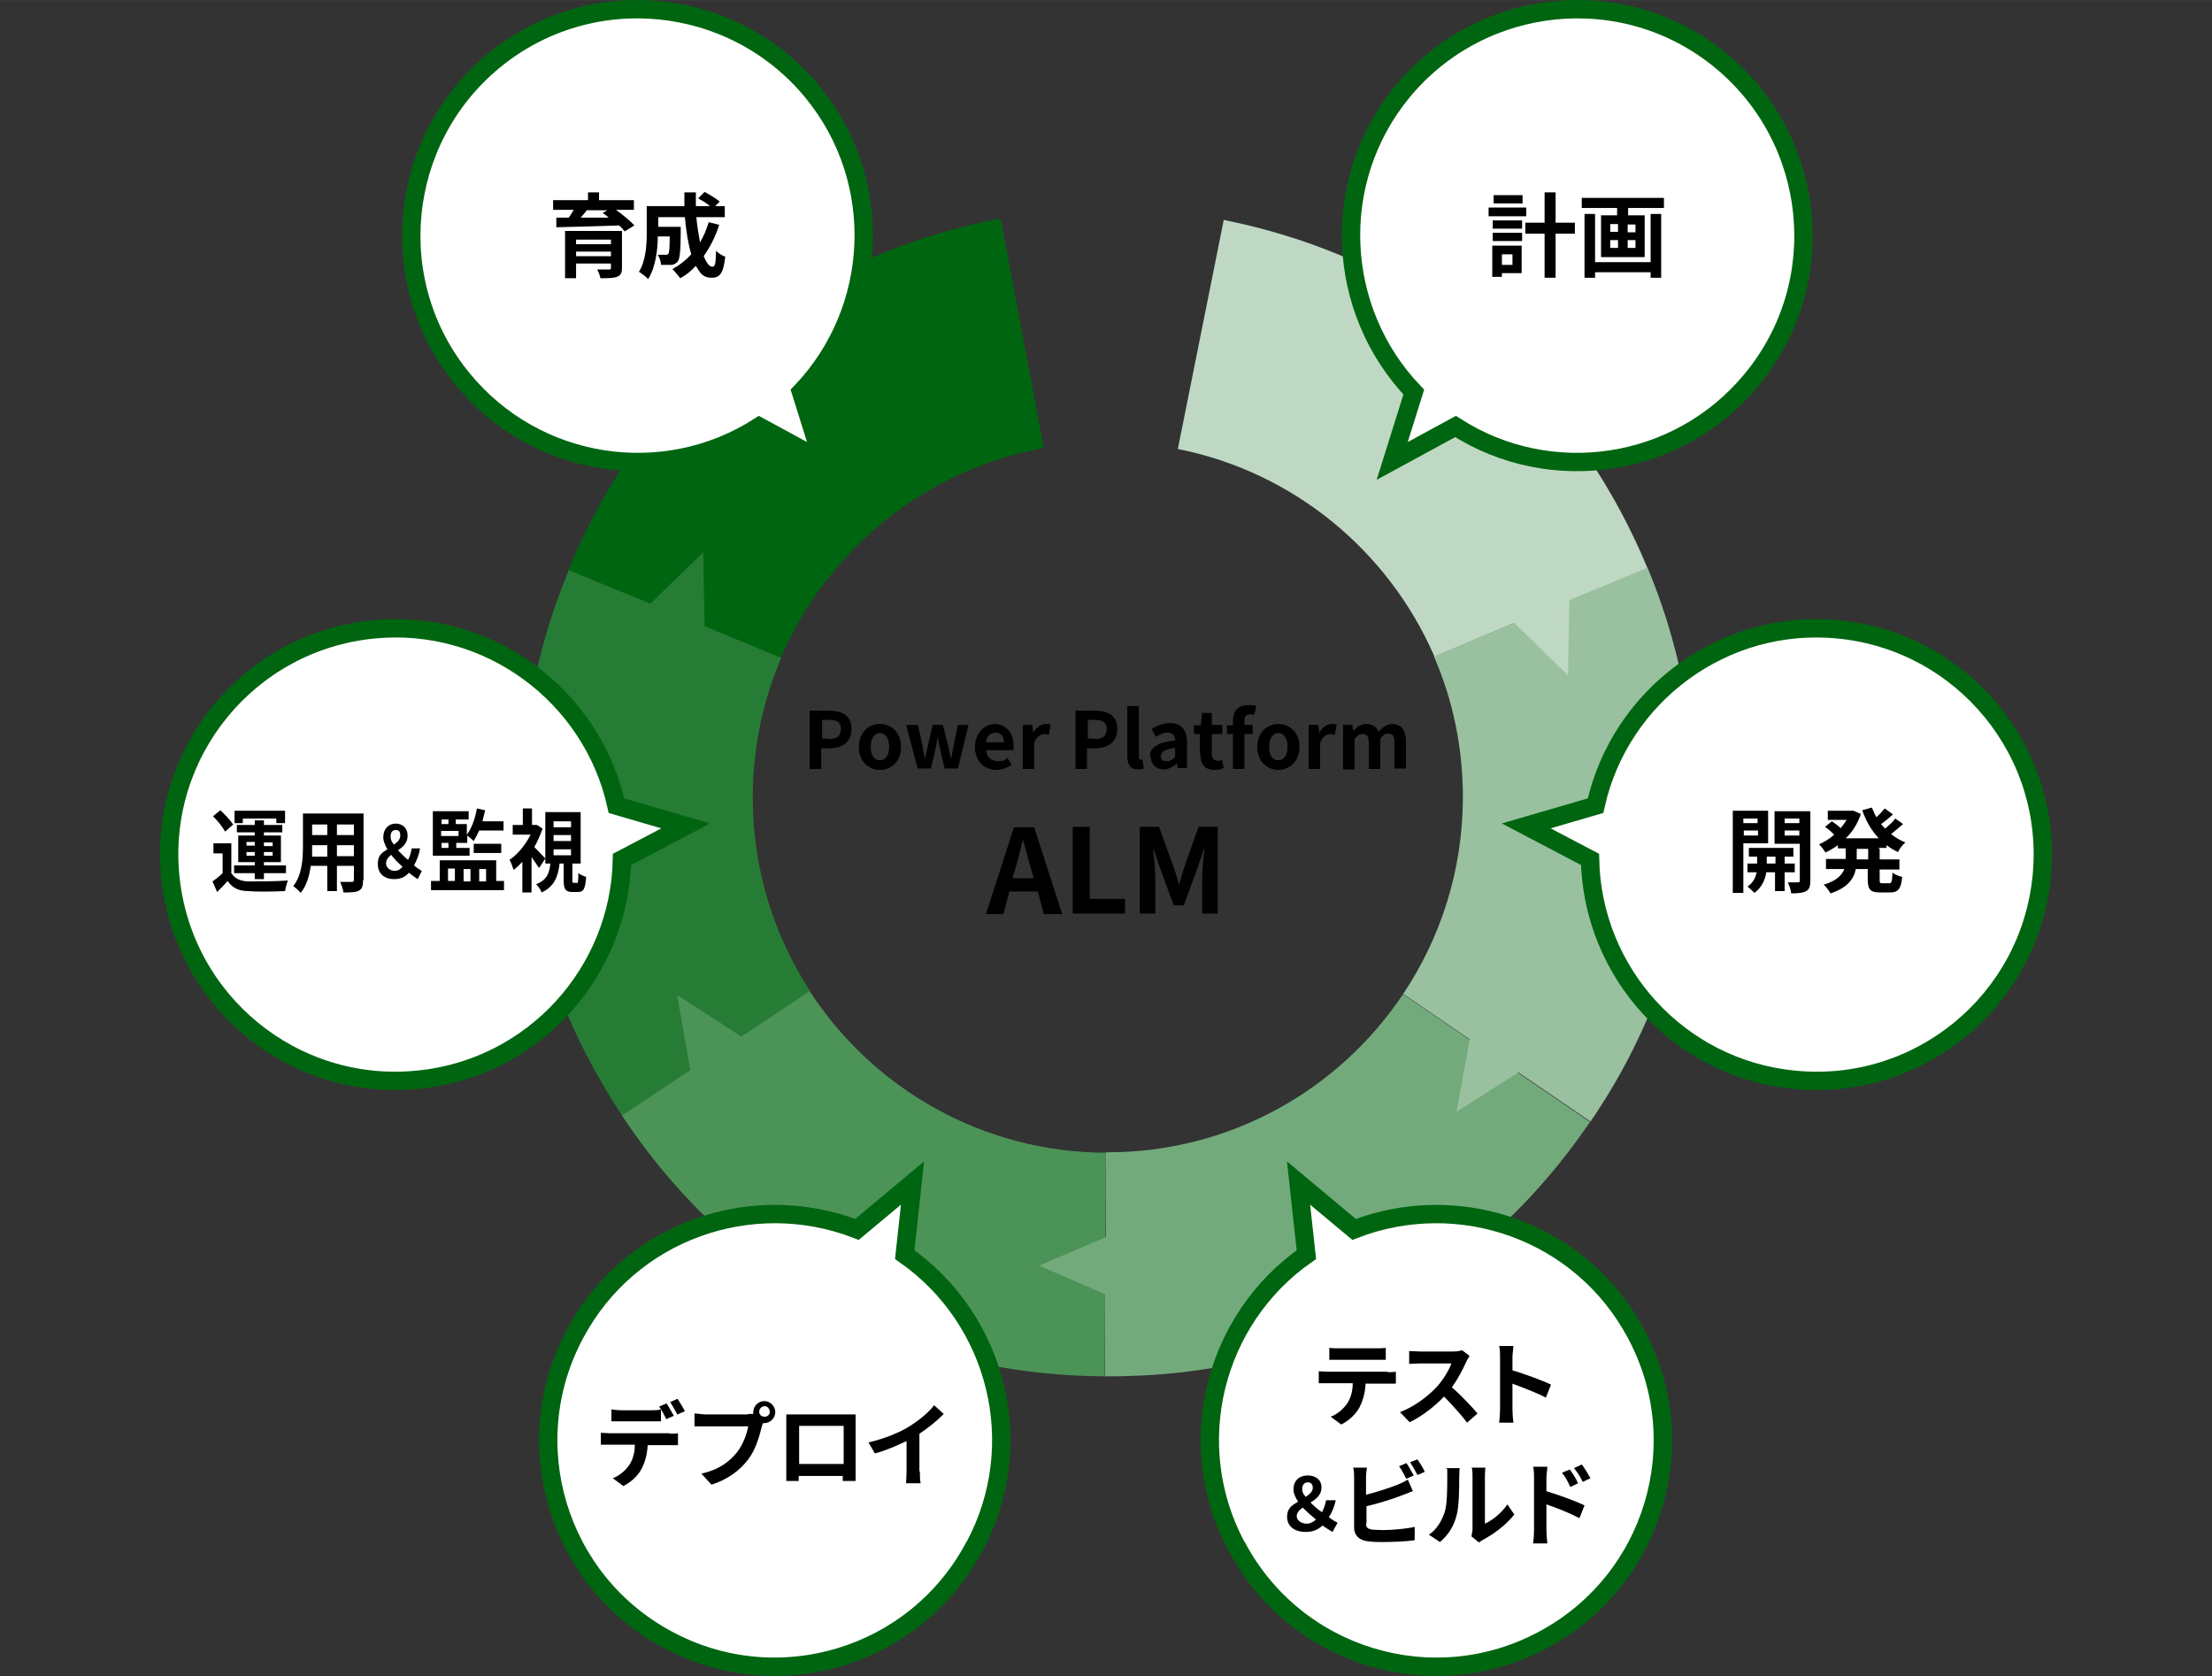
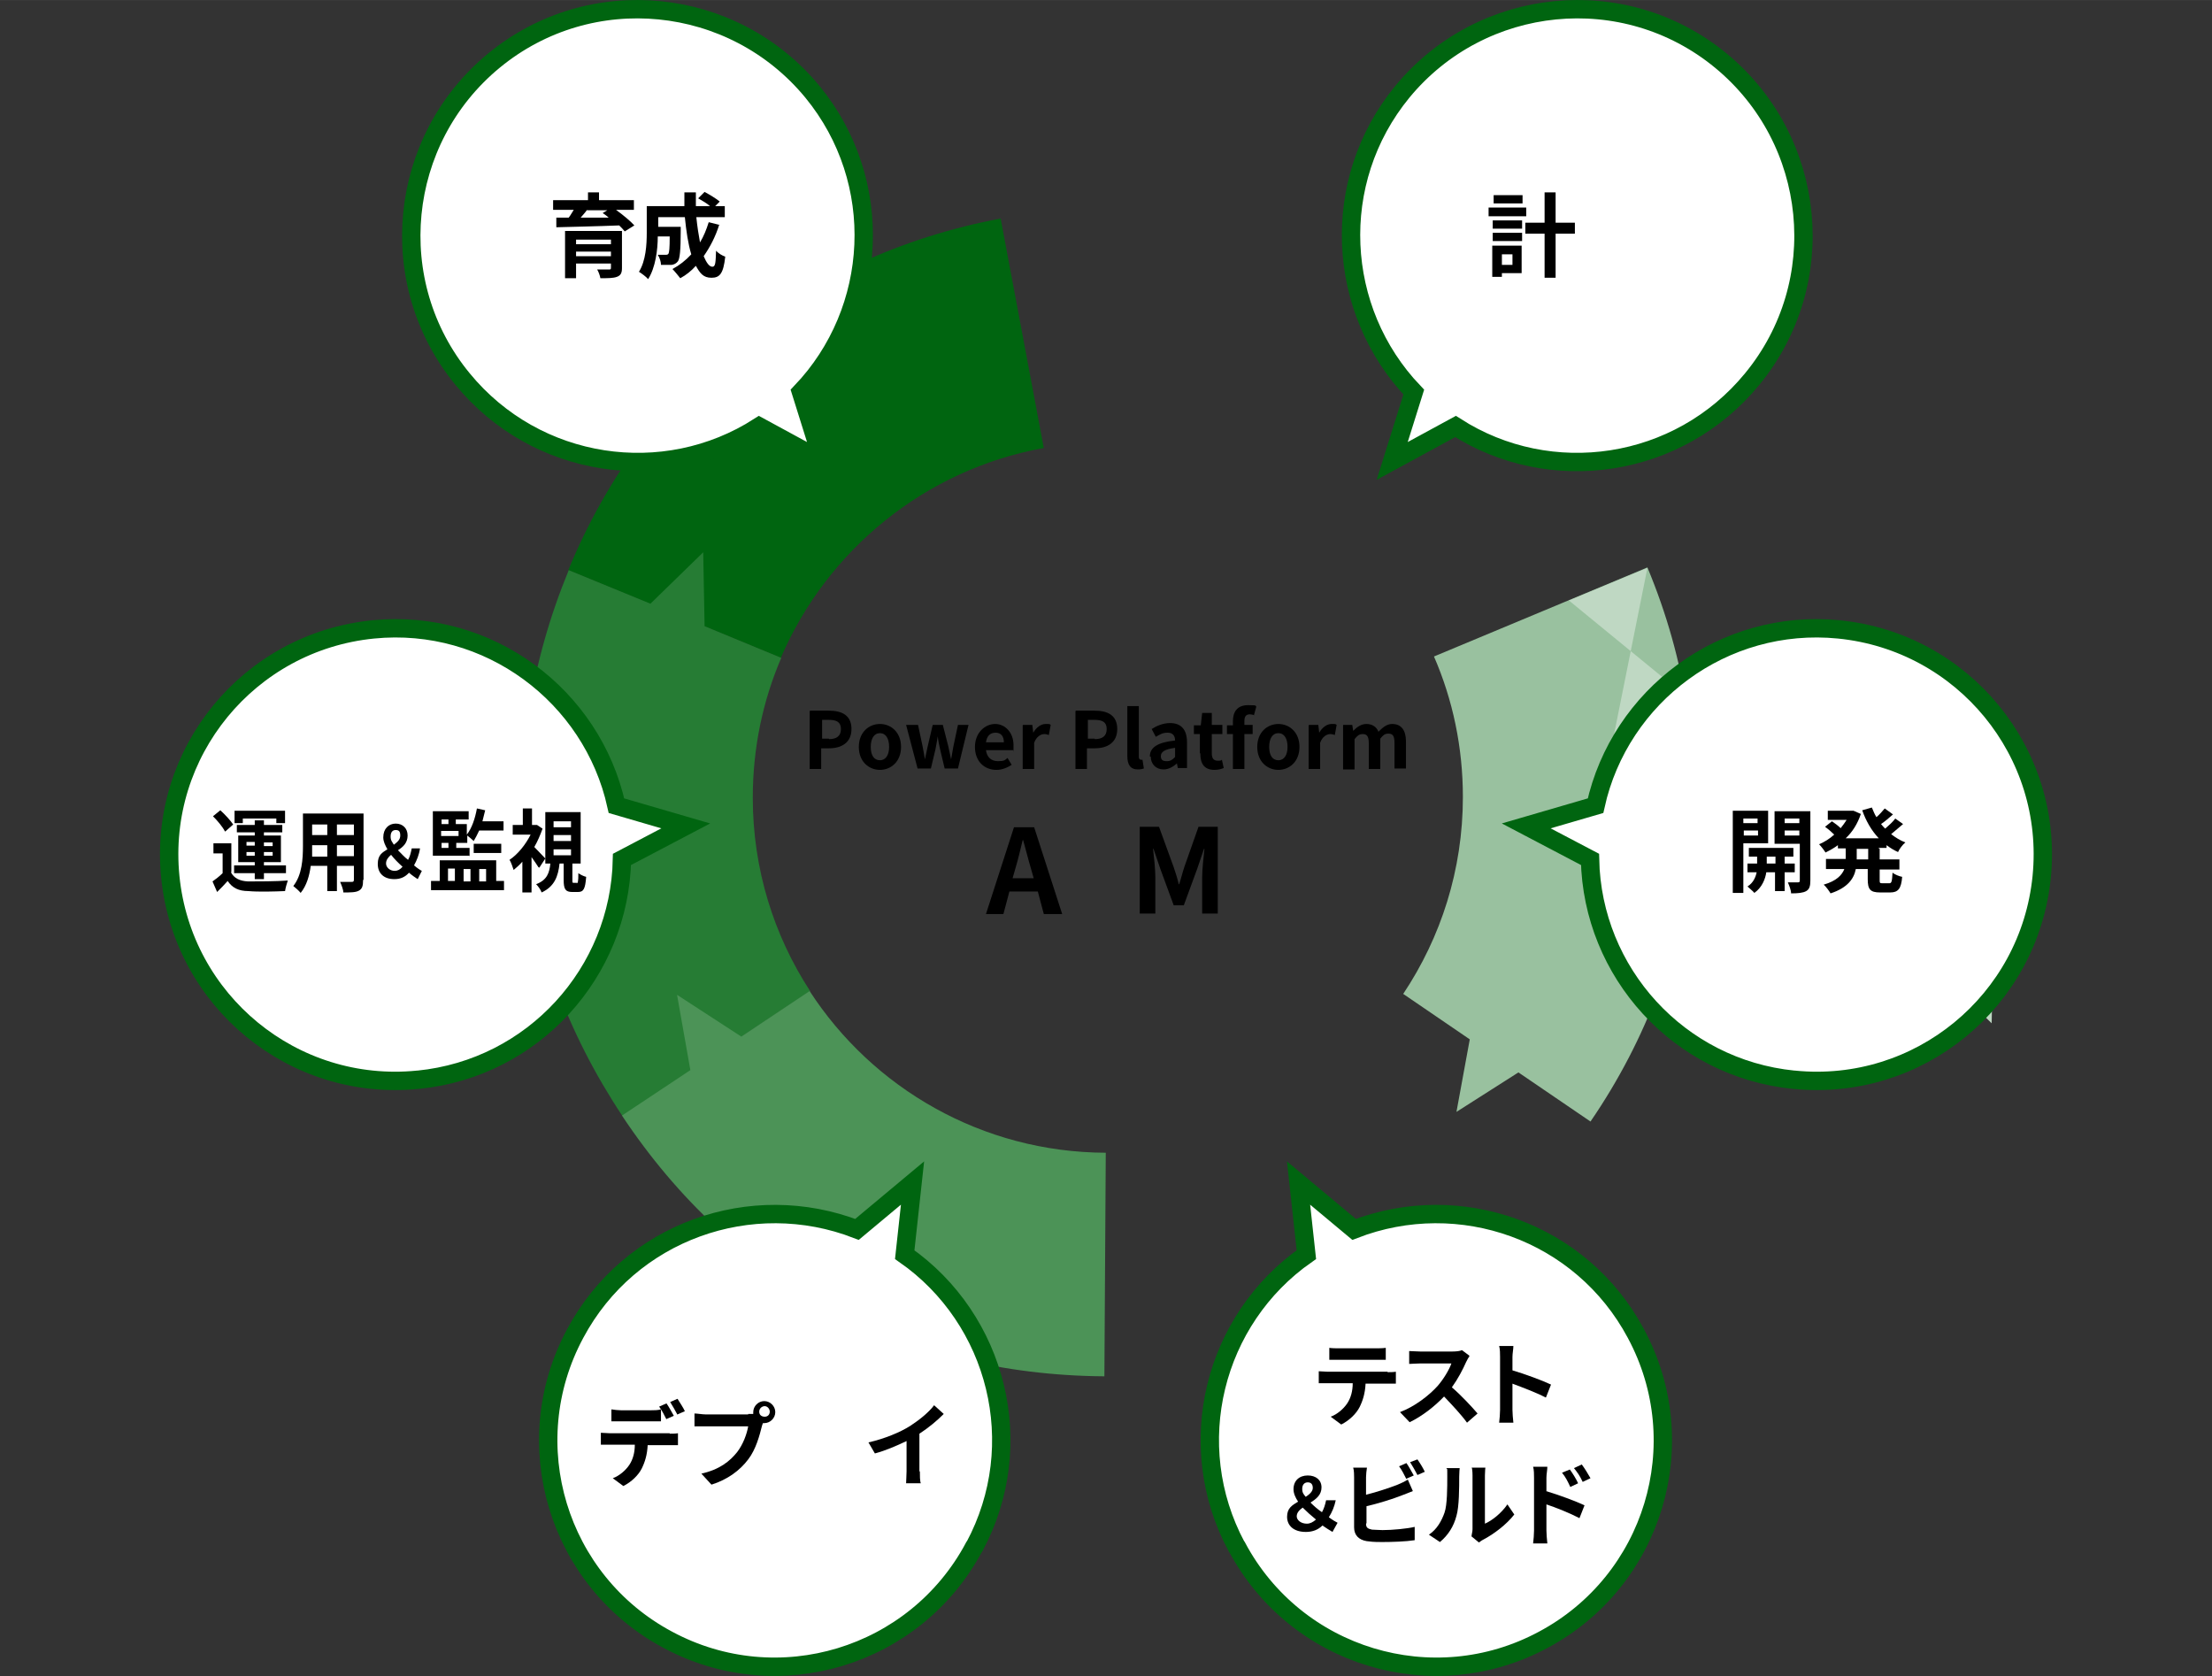
<svg xmlns="http://www.w3.org/2000/svg" id="_レイヤー_1" data-name="レイヤー_1" width="170mm" height="128.8mm" version="1.1" viewBox="0 0 481.9 365.1">
  <rect x="0" y="0" width="481.9" height="365.1" fill="#333333" stroke="none" />
  <defs>
    <style>
      .st0 {
        fill: #4c9357;
      }

      .st1 {
        fill: #73aa7c;
      }

      .st2 {
        fill: #99c19f;
      }

      .st3 {
        fill: #267c34;
      }

      .st4 {
        fill: #bfd8c3;
      }

      .st5 {
        fill: #fff;
        stroke: #006510;
        stroke-miterlimit: 10;
        stroke-width: 4px;
      }

      .st6 {
        fill: #006510;
      }
    </style>
  </defs>
  <g>
    <path d="M176.5,154.8h4.1c2.8,0,4.9,1,4.9,4s-2.2,4.2-4.9,4.2h-1.7v4.5h-2.5v-12.6ZM180.6,161c1.7,0,2.6-.7,2.6-2.2s-.9-2-2.7-2h-1.4v4.1h1.5Z" />
    <path d="M187.1,162.7c0-3.2,2.2-5,4.6-5s4.6,1.8,4.6,5-2.2,5-4.6,5-4.6-1.8-4.6-5ZM193.7,162.7c0-1.8-.7-3-2-3s-2,1.2-2,3,.7,2.9,2,2.9,2-1.2,2-2.9Z" />
    <path d="M197.5,157.9h2.5l1,4.7c.2.9.3,1.8.5,2.8h0c.2-.9.4-1.9.6-2.8l1.1-4.7h2.2l1.2,4.7c.2.9.4,1.8.6,2.8h0c.2-.9.3-1.9.5-2.8l1-4.7h2.3l-2.3,9.5h-2.9l-1-4.2c-.2-.9-.4-1.8-.5-2.8h0c-.2,1-.3,1.9-.5,2.8l-1,4.2h-2.9l-2.5-9.5Z" />
    <path d="M212.4,162.7c0-3.1,2.2-5,4.4-5s4,1.9,4,4.6,0,.9-.1,1.1h-5.9c.2,1.6,1.2,2.4,2.6,2.4s1.5-.2,2.1-.7l.9,1.5c-.9.6-2.1,1.1-3.3,1.1-2.7,0-4.7-1.9-4.7-5ZM218.7,161.7c0-1.3-.6-2.1-1.8-2.1s-1.9.7-2.1,2.1h3.9Z" />
    <path d="M222.9,157.9h2l.2,1.7h0c.7-1.2,1.7-1.9,2.7-1.9s.8,0,1.1.2l-.4,2.2c-.3-.1-.6-.2-1-.2-.7,0-1.7.5-2.2,1.9v5.7h-2.5v-9.5Z" />
    <path d="M234.4,154.8h4.1c2.8,0,4.9,1,4.9,4s-2.2,4.2-4.9,4.2h-1.7v4.5h-2.5v-12.6ZM238.5,161c1.7,0,2.6-.7,2.6-2.2s-.9-2-2.7-2h-1.4v4.1h1.5Z" />
    <path d="M245.6,164.7v-10.9h2.5v11c0,.6.3.7.5.7s.2,0,.3,0l.3,1.9c-.3.1-.7.2-1.3.2-1.7,0-2.3-1.1-2.3-2.9Z" />
    <path d="M250.5,164.8c0-2,1.7-3.1,5.5-3.5,0-.9-.4-1.7-1.6-1.7s-1.7.4-2.6.9l-.9-1.7c1.1-.7,2.5-1.3,4-1.3,2.4,0,3.7,1.4,3.7,4.2v5.6h-2l-.2-1h0c-.8.7-1.8,1.3-2.9,1.3-1.7,0-2.8-1.2-2.8-2.8ZM256,164.8v-1.9c-2.3.3-3.1.9-3.1,1.8s.5,1.1,1.3,1.1,1.2-.3,1.8-.9Z" />
    <path d="M261.4,164.1v-4.2h-1.3v-1.9h1.5c0-.1.3-2.7.3-2.7h2.1v2.6h2.3v2h-2.3v4.2c0,1.1.4,1.6,1.3,1.6s.7-.1.9-.2l.4,1.8c-.5.2-1.2.4-2,.4-2.3,0-3.1-1.4-3.1-3.6Z" />
    <path d="M273.3,155.8c-.3-.1-.7-.2-1-.2-.8,0-1.2.4-1.2,1.5v.8h1.8v2h-1.8v7.6h-2.5v-7.6h-1.3v-1.9h1.3v-.9c0-2,.9-3.5,3.3-3.5s1.4.2,1.8.3l-.5,1.8Z" />
    <path d="M273.9,162.7c0-3.2,2.2-5,4.6-5s4.6,1.8,4.6,5-2.2,5-4.6,5-4.6-1.8-4.6-5ZM280.5,162.7c0-1.8-.7-3-2-3s-2,1.2-2,3,.7,2.9,2,2.9,2-1.2,2-2.9Z" />
    <path d="M285.2,157.9h2l.2,1.7h0c.7-1.2,1.7-1.9,2.7-1.9s.8,0,1.1.2l-.4,2.2c-.3-.1-.6-.2-1-.2-.7,0-1.7.5-2.2,1.9v5.7h-2.5v-9.5Z" />
    <path d="M292.6,157.9h2l.2,1.3h0c.8-.8,1.7-1.5,2.9-1.5s2.2.6,2.6,1.7c.9-.9,1.8-1.7,3-1.7,2,0,3,1.4,3,3.8v5.9h-2.5v-5.6c0-1.5-.4-2-1.3-2s-1.2.4-1.8,1.1v6.6h-2.5v-5.6c0-1.5-.4-2-1.3-2s-1.2.4-1.8,1.1v6.6h-2.5v-9.5Z" />
    <path d="M226,194.2h-6.1l-1.3,4.9h-3.8l6.1-18.9h4.4l6.1,18.9h-4l-1.3-4.9ZM225.2,191.3l-.6-2.1c-.6-2-1.1-4.1-1.7-6.2h-.1c-.5,2.1-1,4.2-1.6,6.2l-.6,2.1h4.5Z" />
-     <path d="M233.6,180.1h3.8v15.7h7.7v3.2h-11.4v-18.9Z" />
    <path d="M248.3,180.1h4.2l3.2,8.8c.4,1.2.8,2.4,1.1,3.7h.1c.4-1.2.7-2.5,1.1-3.7l3.1-8.8h4.2v18.9h-3.4v-7.9c0-1.8.3-4.4.5-6.2h-.1l-1.5,4.4-2.9,7.9h-2.2l-2.9-7.9-1.5-4.4h-.1c.2,1.8.5,4.4.5,6.2v7.9h-3.4v-18.9Z" />
  </g>
  <g>
    <path class="st6" d="M227.4,97.6l-9.4-50c-43.2,8.1-77.5,36-94.2,76.6l46.3,19.1c10.1-23.5,31.4-41,57.2-45.7Z" />
    <path class="st3" d="M164,173.7c0-10.8,2.2-21.1,6.2-30.4l-16.7-6.9-.3-16.1-11.5,11.2-17.8-7.3c-16.7,40.6-12.6,82.3,11.7,118.9l40.9-27.2c-7.9-12.1-12.5-26.6-12.5-42.1Z" />
    <path class="st0" d="M176.5,215.8l-15,10-14-9.1,2.9,16.4-14.9,9.9c24.3,36.6,61.2,56.5,105.1,56.8l.3-48.7c-27-.1-50.8-14.1-64.5-35.2Z" />
-     <path class="st1" d="M305.7,216.5c-13.9,20.8-37.5,34.5-64.4,34.5s-.3,0-.4,0v18.5c-.1,0-14.5,6.2-14.5,6.2l14.3,6.2v17.9c43.8.3,80.9-19.1,105.7-55.4l-40.7-27.8Z" />
    <path class="st2" d="M358.9,123.6l-46.5,19.4c4.1,9.4,6.3,19.8,6.3,30.6,0,15.9-4.8,30.6-13,42.9l14.5,9.9-2.9,15.8,13.5-8.6,15.7,10.7c24.8-36.2,29.3-80.2,12.4-120.7Z" />
-     <path class="st4" d="M341.8,130.8l17.1-7.1c-16.9-40.5-49.3-67.1-92.3-75.8l-10,49.9c25.2,5,45.9,22.2,55.9,45.2l17.4-7.3,11.7,11.4.3-16.4Z" />
+     <path class="st4" d="M341.8,130.8l17.1-7.1l-10,49.9c25.2,5,45.9,22.2,55.9,45.2l17.4-7.3,11.7,11.4.3-16.4Z" />
  </g>
  <g>
    <path class="st5" d="M381.7,82.6c17.3-21,14.2-52.1-6.8-69.4-21-17.3-52.1-14.2-69.4,6.8-16,19.5-14.5,47.6,2.5,65.4l-4.7,15,13.8-7.5c20.7,13.3,48.6,9.2,64.6-10.3Z" />
    <path class="st5" d="M100.8,82.6c-17.3-21-14.2-52.1,6.8-69.4,21-17.3,52.1-14.2,69.4,6.8,16,19.5,14.5,47.6-2.5,65.4l4.7,15-13.8-7.5c-20.7,13.3-48.6,9.2-64.6-10.3Z" />
  </g>
  <path class="st5" d="M390.9,235.2c27.1,2.7,51.2-17.1,53.9-44.2,2.7-27.1-17.1-51.2-44.2-53.9-25.1-2.5-47.7,14.4-53,38.4l-15.1,4.4,13.9,7.3c.5,24.6,19.3,45.5,44.4,48Z" />
  <path class="st5" d="M91,235.2c-27.1,2.7-51.2-17.1-53.9-44.2-2.7-27.1,17.1-51.2,44.2-53.9,25.1-2.5,47.7,14.4,53,38.4l15.1,4.4-13.9,7.3c-.5,24.6-19.3,45.5-44.4,48Z" />
  <path class="st5" d="M269.5,337c12.8,24,42.7,33.1,66.7,20.2,24-12.8,33.1-42.7,20.2-66.7-11.9-22.3-38.4-31.6-61.4-22.7l-12.1-10.1,1.7,15.6c-20.2,14.1-27.1,41.4-15.2,63.6Z" />
  <path class="st5" d="M212.2,337c-12.8,24-42.7,33.1-66.7,20.2-24-12.8-33.1-42.7-20.2-66.7,11.9-22.3,38.4-31.6,61.4-22.7l12.1-10.1-1.7,15.6c20.2,14.1,27.1,41.4,15.2,63.6Z" />
  <g>
    <path d="M302.3,298.9c.4,0,1.3,0,1.8-.1v2.6c-.5,0-1.3,0-1.8,0h-4.8c-.1,2.1-.6,3.7-1.3,5.1-.7,1.4-2.2,2.9-4,3.8l-2.3-1.7c1.4-.5,2.8-1.7,3.6-2.9.8-1.2,1.2-2.7,1.2-4.4h-5.5c-.6,0-1.4,0-1.9,0v-2.6c.6,0,1.3.1,1.9.1h13.1ZM291.7,296.2c-.7,0-1.5,0-2.1,0v-2.6c.6.1,1.5.1,2.1.1h8c.7,0,1.5,0,2.2-.1v2.6c-.7,0-1.5,0-2.2,0h-8Z" />
    <path d="M320.1,295.5c-.2.2-.5.8-.7,1.2-.7,1.6-1.8,3.7-3.1,5.5,2,1.7,4.4,4.3,5.6,5.7l-2.3,2c-1.3-1.8-3.2-3.8-5-5.7-2.1,2.2-4.8,4.3-7.5,5.6l-2.1-2.2c3.2-1.2,6.3-3.6,8.2-5.7,1.3-1.5,2.5-3.5,3-4.9h-6.8c-.8,0-1.9.1-2.4.1v-2.8c.5,0,1.8.1,2.4.1h7c.9,0,1.7-.1,2.1-.3l1.6,1.2Z" />
    <path d="M336.7,304.4c-2.1-1.1-5.1-2.2-7.2-3v5.7c0,.6.1,2,.2,2.8h-3.1c.1-.8.2-2,.2-2.8v-11.5c0-.7,0-1.7-.2-2.4h3.1c0,.7-.2,1.6-.2,2.4v2.9c2.7.8,6.5,2.2,8.4,3.1l-1.1,2.8Z" />
    <path d="M290.3,333.7c-.7-.4-1.3-.8-2.2-1.4-.9.9-2.1,1.4-3.6,1.4-2.7,0-4.1-1.4-4.1-3.3s1.1-2.5,2.4-3.3c-.6-.9-1-1.8-1-2.7,0-1.9,1.3-3,3.1-3s3,1,3,2.6-1.1,2.5-2.4,3.3c.8.8,1.6,1.5,2.5,2.1.4-.7.7-1.6.9-2.6h2.1c-.3,1.4-.8,2.6-1.5,3.7.8.6,1.5,1,1.9,1.2l-1,1.8ZM284.7,331.9c.7,0,1.3-.3,2-.9-1-.8-2-1.7-2.9-2.6-.7.5-1.3,1.1-1.3,1.9s.9,1.6,2.2,1.6ZM284.4,326.1c.9-.6,1.6-1.2,1.6-2s-.4-1.2-1.1-1.2-1.2.5-1.2,1.4.3,1.2.8,1.8Z" />
    <path d="M297.6,331.9c0,.9.4,1.1,1.3,1.3.6,0,1.4.1,2.3.1,2.1,0,5.3-.3,7-.7v2.9c-1.9.3-4.9.4-7.1.4s-2.5-.1-3.4-.2c-1.7-.3-2.7-1.3-2.7-3v-10.9c0-.4,0-1.5-.2-2.1h3c-.1.6-.2,1.5-.2,2.1v3.8c2.4-.6,5.1-1.5,6.9-2.2.7-.3,1.4-.6,2.2-1.1l1.1,2.5c-.8.3-1.7.7-2.3.9-2,.8-5.2,1.8-7.8,2.4v3.7ZM306.4,322.2c-.4-.8-1-2-1.6-2.8l1.6-.7c.5.7,1.2,2,1.6,2.7l-1.6.7ZM308.8,317.9c.5.7,1.3,2,1.6,2.7l-1.6.7c-.4-.8-1.1-2-1.6-2.8l1.6-.6Z" />
    <path d="M311.3,334.3c1.8-1.2,2.8-3.1,3.4-4.8.6-1.7.6-5.5.6-7.9s0-1.3-.2-1.8h2.9c0,0-.1,1-.1,1.8,0,2.4,0,6.6-.6,8.6-.6,2.3-1.8,4.2-3.6,5.7l-2.4-1.6ZM320.6,334.6c0-.4.2-.9.2-1.5v-11.7c0-.9-.1-1.7-.2-1.7h3c0,0-.1.8-.1,1.7v10.5c1.6-.7,3.6-2.3,4.9-4.2l1.5,2.2c-1.7,2.2-4.5,4.3-6.8,5.5-.4.2-.6.4-.9.6l-1.7-1.4Z" />
    <path d="M336.8,324.8c2.7.8,6.5,2.2,8.4,3.1l-1.1,2.8c-2.1-1.1-5.1-2.3-7.2-3v5.7c0,.6.1,2,.2,2.8h-3.1c.1-.8.2-2,.2-2.8v-11.5c0-.7,0-1.7-.2-2.4h3.1c0,.7-.2,1.6-.2,2.4v2.9ZM342.1,323.9c-.6-1.3-1-2.1-1.8-3.1l1.7-.7c.6.8,1.4,2.1,1.8,3l-1.7.8ZM344.8,322.8c-.6-1.3-1.1-2-1.9-3l1.7-.8c.6.8,1.4,2.1,1.9,3l-1.7.8Z" />
  </g>
  <g>
    <path d="M145.9,312.3c.4,0,1.3,0,1.8-.1v2.6c-.5,0-1.3,0-1.8,0h-4.8c-.1,2.1-.6,3.7-1.3,5.1-.7,1.4-2.2,2.9-4,3.8l-2.3-1.7c1.4-.5,2.8-1.7,3.6-2.9.8-1.2,1.2-2.7,1.2-4.4h-5.5c-.6,0-1.4,0-1.9,0v-2.6c.6,0,1.3.1,1.9.1h13.1ZM135.3,309.6c-.7,0-1.5,0-2.1,0v-2.6c.6.1,1.5.2,2.1.2h6.5c.7,0,1.5,0,2.2-.2v2.6c-.7,0-1.5,0-2.2,0h-6.5ZM145.2,309.2c-.4-.8-1-2-1.6-2.8l1.6-.7c.5.7,1.2,2,1.6,2.7l-1.6.7ZM147.6,308.2c-.4-.8-1.1-2-1.6-2.8l1.6-.7c.5.8,1.3,2,1.6,2.7l-1.6.7Z" />
    <path d="M163,308c.3,0,.7,0,1.1,0,0-.1,0-.2,0-.4,0-1.3,1.1-2.4,2.4-2.4s2.4,1.1,2.4,2.4-1.1,2.4-2.4,2.4-.2,0-.3,0l-.2.6c-.5,2-1.3,5.1-3,7.3-1.8,2.4-4.5,4.4-8,5.5l-2.2-2.4c4-.9,6.2-2.7,7.8-4.7,1.3-1.7,2.1-3.9,2.4-5.6h-9.3c-.9,0-1.9,0-2.4,0v-2.8c.6,0,1.7.2,2.4.2h9.3ZM167.7,307.5c0-.6-.5-1.2-1.1-1.2s-1.2.5-1.2,1.2.5,1.1,1.2,1.1,1.1-.5,1.1-1.1Z" />
-     <path d="M186.4,319.8c0,.8,0,2.7,0,2.8h-2.8v-1.1s-9.6,0-9.6,0v1.1s-2.7,0-2.7,0c0,0,0-1.8,0-2.8v-9.8c0-.6,0-1.4,0-1.9.8,0,1.6,0,2.1,0h11c.5,0,1.3,0,2,0,0,.6,0,1.3,0,1.9v9.8ZM174.1,310.6v8.3h9.7v-8.3h-9.7Z" />
    <path d="M200.4,320.5c0,.9,0,2.1.2,2.6h-3.2c0-.5.1-1.7.1-2.6v-6.6c-2.1,1-4.6,2.1-6.9,2.7l-1.4-2.4c3.5-.8,6.9-2.2,9.1-3.6,2-1.3,4.1-3,5.2-4.5l2.1,1.9c-1.5,1.5-3.3,3-5.3,4.3v8.2Z" />
  </g>
  <g>
    <path d="M134.2,45.7c1.5,1.1,3.1,2.4,4,3.4l-2.1,1.3c-.3-.4-.7-.8-1.2-1.3-5,.2-10.2.3-13.7.4v-2.1c0,0,2.7,0,2.7,0,.4-.5.7-1.1,1.1-1.7h-4.5v-2.1h7.6v-1.7h2.4v1.7h7.6v2.1h-4ZM135.5,58.4c0,1.1-.3,1.6-1.1,1.9-.8.3-2,.3-3.6.3-.1-.6-.4-1.4-.7-1.9,1,0,2.2,0,2.5,0,.4,0,.5,0,.5-.4v-.9h-7.6v3.2h-2.4v-10.3h12.4v8ZM125.5,52.2v1h7.6v-1h-7.6ZM133.1,55.8v-1h-7.6v1h7.6ZM127.9,45.7c-.4.6-.9,1.1-1.4,1.7,1.9,0,4,0,6.1,0-.4-.4-.9-.7-1.3-1l1-.6h-4.4Z" />
    <path d="M156.7,48.9c-.8,2.6-2,4.9-3.4,6.9.6,1.4,1.2,2.3,1.9,2.3s.7-1,.8-3.5c.5.6,1.4,1.1,2,1.3-.4,3.7-1.2,4.6-3,4.6s-2.5-1-3.4-2.6c-1,1.1-2.1,2-3.4,2.7-.4-.5-1.2-1.5-1.7-2,1.5-.8,2.9-1.9,4.1-3.2-.7-2.3-1.1-5.1-1.4-8.1h-5.8v2.1h4.9s0,.6,0,.9c0,4.2-.2,6-.6,6.6-.4.5-.8.7-1.4.8-.5,0-1.4,0-2.3,0,0-.7-.3-1.6-.7-2.2.7,0,1.4,0,1.7,0s.4,0,.6-.2c.2-.3.3-1.2.3-3.8h-2.6c0,2.9-.5,6.8-2.1,9.3-.4-.5-1.5-1.3-2-1.6,1.5-2.4,1.7-5.9,1.7-8.5v-5.8h8.2c0-1,0-2,0-3h2.5c0,1,0,2,0,3h3.1c-.7-.6-1.7-1.2-2.6-1.7l1.4-1.4c1.1.6,2.6,1.5,3.3,2.1l-1,1h2.1v2.4h-6.2c.2,2,.5,3.9.8,5.5.8-1.3,1.4-2.8,1.9-4.4l2.4.6Z" />
  </g>
  <g>
    <path d="M332.5,47.1h-8.2v-1.9h8.2v1.9ZM331.6,59.5h-4.4v.8h-2.1v-6.8h6.4v6ZM325.2,48h6.4v1.8h-6.4v-1.8ZM325.2,50.7h6.4v1.8h-6.4v-1.8ZM331.7,44.3h-6.3v-1.8h6.3v1.8ZM327.2,55.4v2.3h2.3v-2.3h-2.3ZM343.1,50.9h-4.2v9.6h-2.4v-9.6h-4.2v-2.4h4.2v-6.6h2.4v6.6h4.2v2.4Z" />
-     <path d="M362.5,43.1v2.2h-7.8v1.6h3.6v9.1h-9.5v-9.1h3.5v-1.6h-7.7v-2.2h17.9ZM359.6,46.6h2.3v13.9h-2.3v-1.2h-12.1v1.2h-2.3v-13.9h2.3v10.5h12.1v-10.5ZM350.8,50.5h1.7v-1.7h-1.7v1.7ZM350.8,54h1.7v-1.7h-1.7v1.7ZM356.3,48.9h-1.7v1.7h1.7v-1.7ZM356.3,52.3h-1.7v1.7h1.7v-1.7Z" />
  </g>
  <g>
    <path d="M50.3,190c.7,1.3,1.9,1.9,3.7,2,2.1,0,6.2,0,8.7-.2-.2.6-.5,1.6-.6,2.3-2.2.1-5.9.2-8,0-2.1,0-3.5-.7-4.5-2.2-.7.8-1.4,1.5-2.3,2.4l-1-2.3c.7-.5,1.5-1.1,2.2-1.8v-4.3h-2v-2.2h3.9v6.3ZM49,181.1c-.5-1-1.6-2.3-2.6-3.3l1.6-1.3c1,.9,2.2,2.2,2.8,3.1l-1.7,1.5ZM55.5,190.2h-4.5v-1.7h4.5v-.7h-3.6v-5.8h3.6v-.7h-3.9v-1.6h3.9v-1h2v1h4v1.6h-4v.7h3.7v5.8h-3.7v.7h4.8v1.7h-4.8v1.3h-2v-1.3ZM52.9,179.3h-1.8v-2.7h11v2.7h-1.9v-1h-7.3v1ZM53.7,184.2h1.8v-.8h-1.8v.8ZM55.5,186.4v-.8h-1.8v.8h1.8ZM57.5,183.5v.8h1.9v-.8h-1.9ZM59.4,185.6h-1.9v.8h1.9v-.8Z" />
    <path d="M79.1,191.7c0,1.3-.2,1.9-.9,2.3-.7.4-1.8.4-3.4.4,0-.6-.4-1.6-.7-2.3,1,0,2.1,0,2.5,0s.5-.1.5-.5v-3h-3.7v5.5h-2.1v-5.5h-3.6c-.3,2.2-.9,4.3-2.2,5.9-.3-.4-1.2-1.2-1.6-1.5,1.9-2.4,2.1-5.9,2.1-8.7v-7.1h13.2v14.4ZM71.3,186.5v-2.4h-3.3v.4c0,.6,0,1.3,0,2.1h3.3ZM68,179.6v2.3h3.3v-2.3h-3.3ZM77.1,179.6h-3.7v2.3h3.7v-2.3ZM77.1,186.5v-2.4h-3.7v2.4h3.7Z" />
    <path d="M91,191.5c-.6-.4-1.2-.8-1.9-1.4-.8.9-1.8,1.4-3.2,1.4-2.3,0-3.6-1.3-3.6-3.3s1-2.5,2.1-3.2c-.5-.9-.9-1.7-.9-2.6,0-1.9,1.2-3,2.7-3s2.6,1,2.6,2.6-1,2.5-2.1,3.2c.7.7,1.4,1.5,2.2,2.1.4-.7.6-1.5.8-2.5h1.8c-.2,1.4-.7,2.6-1.3,3.7.7.6,1.3,1,1.7,1.2l-.9,1.8ZM86,189.7c.6,0,1.2-.3,1.7-.9-.9-.8-1.8-1.7-2.5-2.6-.6.5-1.1,1.1-1.1,1.9s.8,1.6,1.9,1.6ZM85.8,184c.8-.6,1.4-1.1,1.4-2s-.3-1.2-1-1.2-1.1.5-1.1,1.4.3,1.1.7,1.8Z" />
    <path d="M109.8,191.9v2h-15.9v-2h1.9v-4.5h12.3v4.5h1.8ZM102.2,186.4h-7.9v-9.7h7.8v1.8h-2.8v1h2.4v2.3c1.1-1.4,1.8-3.5,2.2-5.7l1.8.4c-.2.8-.4,1.6-.6,2.4h4.6v2h-5.3c-.4.9-.8,1.6-1.2,2.3-.3-.3-1-.9-1.4-1.2v1.6h-2.4v1.1h2.9v1.8ZM96.2,178.5v1h1.5v-1h-1.5ZM99.9,181h-3.8v1.1h3.8v-1.1ZM96.2,184.7h1.5v-1.1h-1.5v1.1ZM97.6,191.9h1.5v-2.7h-1.5v2.7ZM101,189.3v2.7h1.5v-2.7h-1.5ZM103.2,185.8v-2h6v2h-6ZM104.4,189.3v2.7h1.5v-2.7h-1.5Z" />
    <path d="M117.3,188.9c-.4-.6-.9-1.4-1.5-2.2v7.7h-2v-6.7c-.6.7-1.3,1.3-1.9,1.8-.2-.6-.6-1.8-.9-2.2,1.8-1.2,3.5-3.3,4.6-5.5h-3.9v-2.1h2.2v-3.6h2v3.6h1.1c0,0,1.2.8,1.2.8-.5,1.4-1.1,2.8-1.8,4,.8.8,2,2.1,2.4,2.5l-1.3,2ZM125.6,192.4c.3,0,.4-.3.4-2.2.4.3,1.2.7,1.7.8-.2,2.7-.6,3.3-1.8,3.3h-1.2c-1.5,0-1.9-.6-1.9-2.6v-3.6h-.9c-.3,2.8-1.1,5-3.9,6.3-.2-.6-.8-1.4-1.2-1.8,2.4-.9,2.9-2.5,3.1-4.5h-1.1v-11.2h7.7v11.2h-1.8v3.6c0,.6,0,.6.3.6h.7ZM120.6,180.2h3.8v-1.3h-3.8v1.3ZM120.6,183.2h3.8v-1.3h-3.8v1.3ZM120.6,186.3h3.8v-1.3h-3.8v1.3Z" />
  </g>
  <g>
    <path d="M379.8,183.7v10.8h-2.3v-17.9h7.7v7.1h-5.4ZM379.8,178.3v1h3.1v-1h-3.1ZM383,182v-1.1h-3.1v1.1h3.1ZM388.8,190v4.1h-2.1v-4.1h-1.9c-.2,1.4-.9,3.3-2.6,4.5-.3-.4-1.1-1-1.5-1.4,1.3-.8,1.8-2.1,2-3.1h-2v-1.9h2.1v-1.5h-1.8v-1.9h9.7v1.9h-1.9v1.5h2.2v1.9h-2.2ZM386.8,188.1v-1.5h-1.9v1.5h1.9ZM394.4,191.8c0,1.2-.2,1.9-.9,2.3-.7.4-1.8.5-3.3.5,0-.7-.4-1.7-.7-2.4.9,0,1.9,0,2.2,0,.3,0,.4-.1.4-.4v-8h-5.5v-7.1h7.8v15.1ZM388.8,178.3v1h3.2v-1h-3.2ZM392,182v-1.1h-3.2v1.1h3.2Z" />
    <path d="M409.5,184.9v2.3h4.3v2.2h-4.3v2.2c0,.7,0,.8.6.8h1.5c.5,0,.6-.4.7-2.3.5.4,1.5.8,2.1.9-.2,2.6-.9,3.4-2.6,3.4h-2.2c-2.2,0-2.7-.7-2.7-2.9v-2.2h-2.6c-.4,2.1-1.8,4.1-5.5,5.3-.3-.5-1-1.5-1.5-1.9,2.8-.8,4-2.1,4.5-3.4h-4v-2.2h4.3v-2.3h-1.7v-.7c-.8.6-1.7,1.1-2.7,1.6-.3-.5-1-1.4-1.4-1.8,1.2-.5,2.3-1.2,3.3-2.1-.5-.5-1.3-1.2-2-1.7l1.5-1.2c.6.4,1.4,1,1.9,1.5.5-.6.9-1.2,1.3-1.8h-4.1v-2h5.6c0,0,1.6.7,1.6.7-.7,2.1-1.8,3.9-3.3,5.3h7.2c-1.6-1.7-2.8-3.8-3.6-6.1l2.1-.6c.3.7.6,1.5,1,2.1.7-.6,1.3-1.3,1.8-1.9l1.8,1.3c-.8.7-1.7,1.5-2.6,2.1.3.4.6.7.9,1,.8-.7,1.7-1.5,2.2-2.2l1.7,1.2c-.8.7-1.8,1.5-2.6,2.2.9.7,2,1.4,3.1,1.8-.6.5-1.3,1.4-1.6,2.1-.9-.4-1.7-.9-2.5-1.5v.6h-1.8ZM407,184.9h-2.5v2.3h2.5v-2.3Z" />
  </g>
</svg>